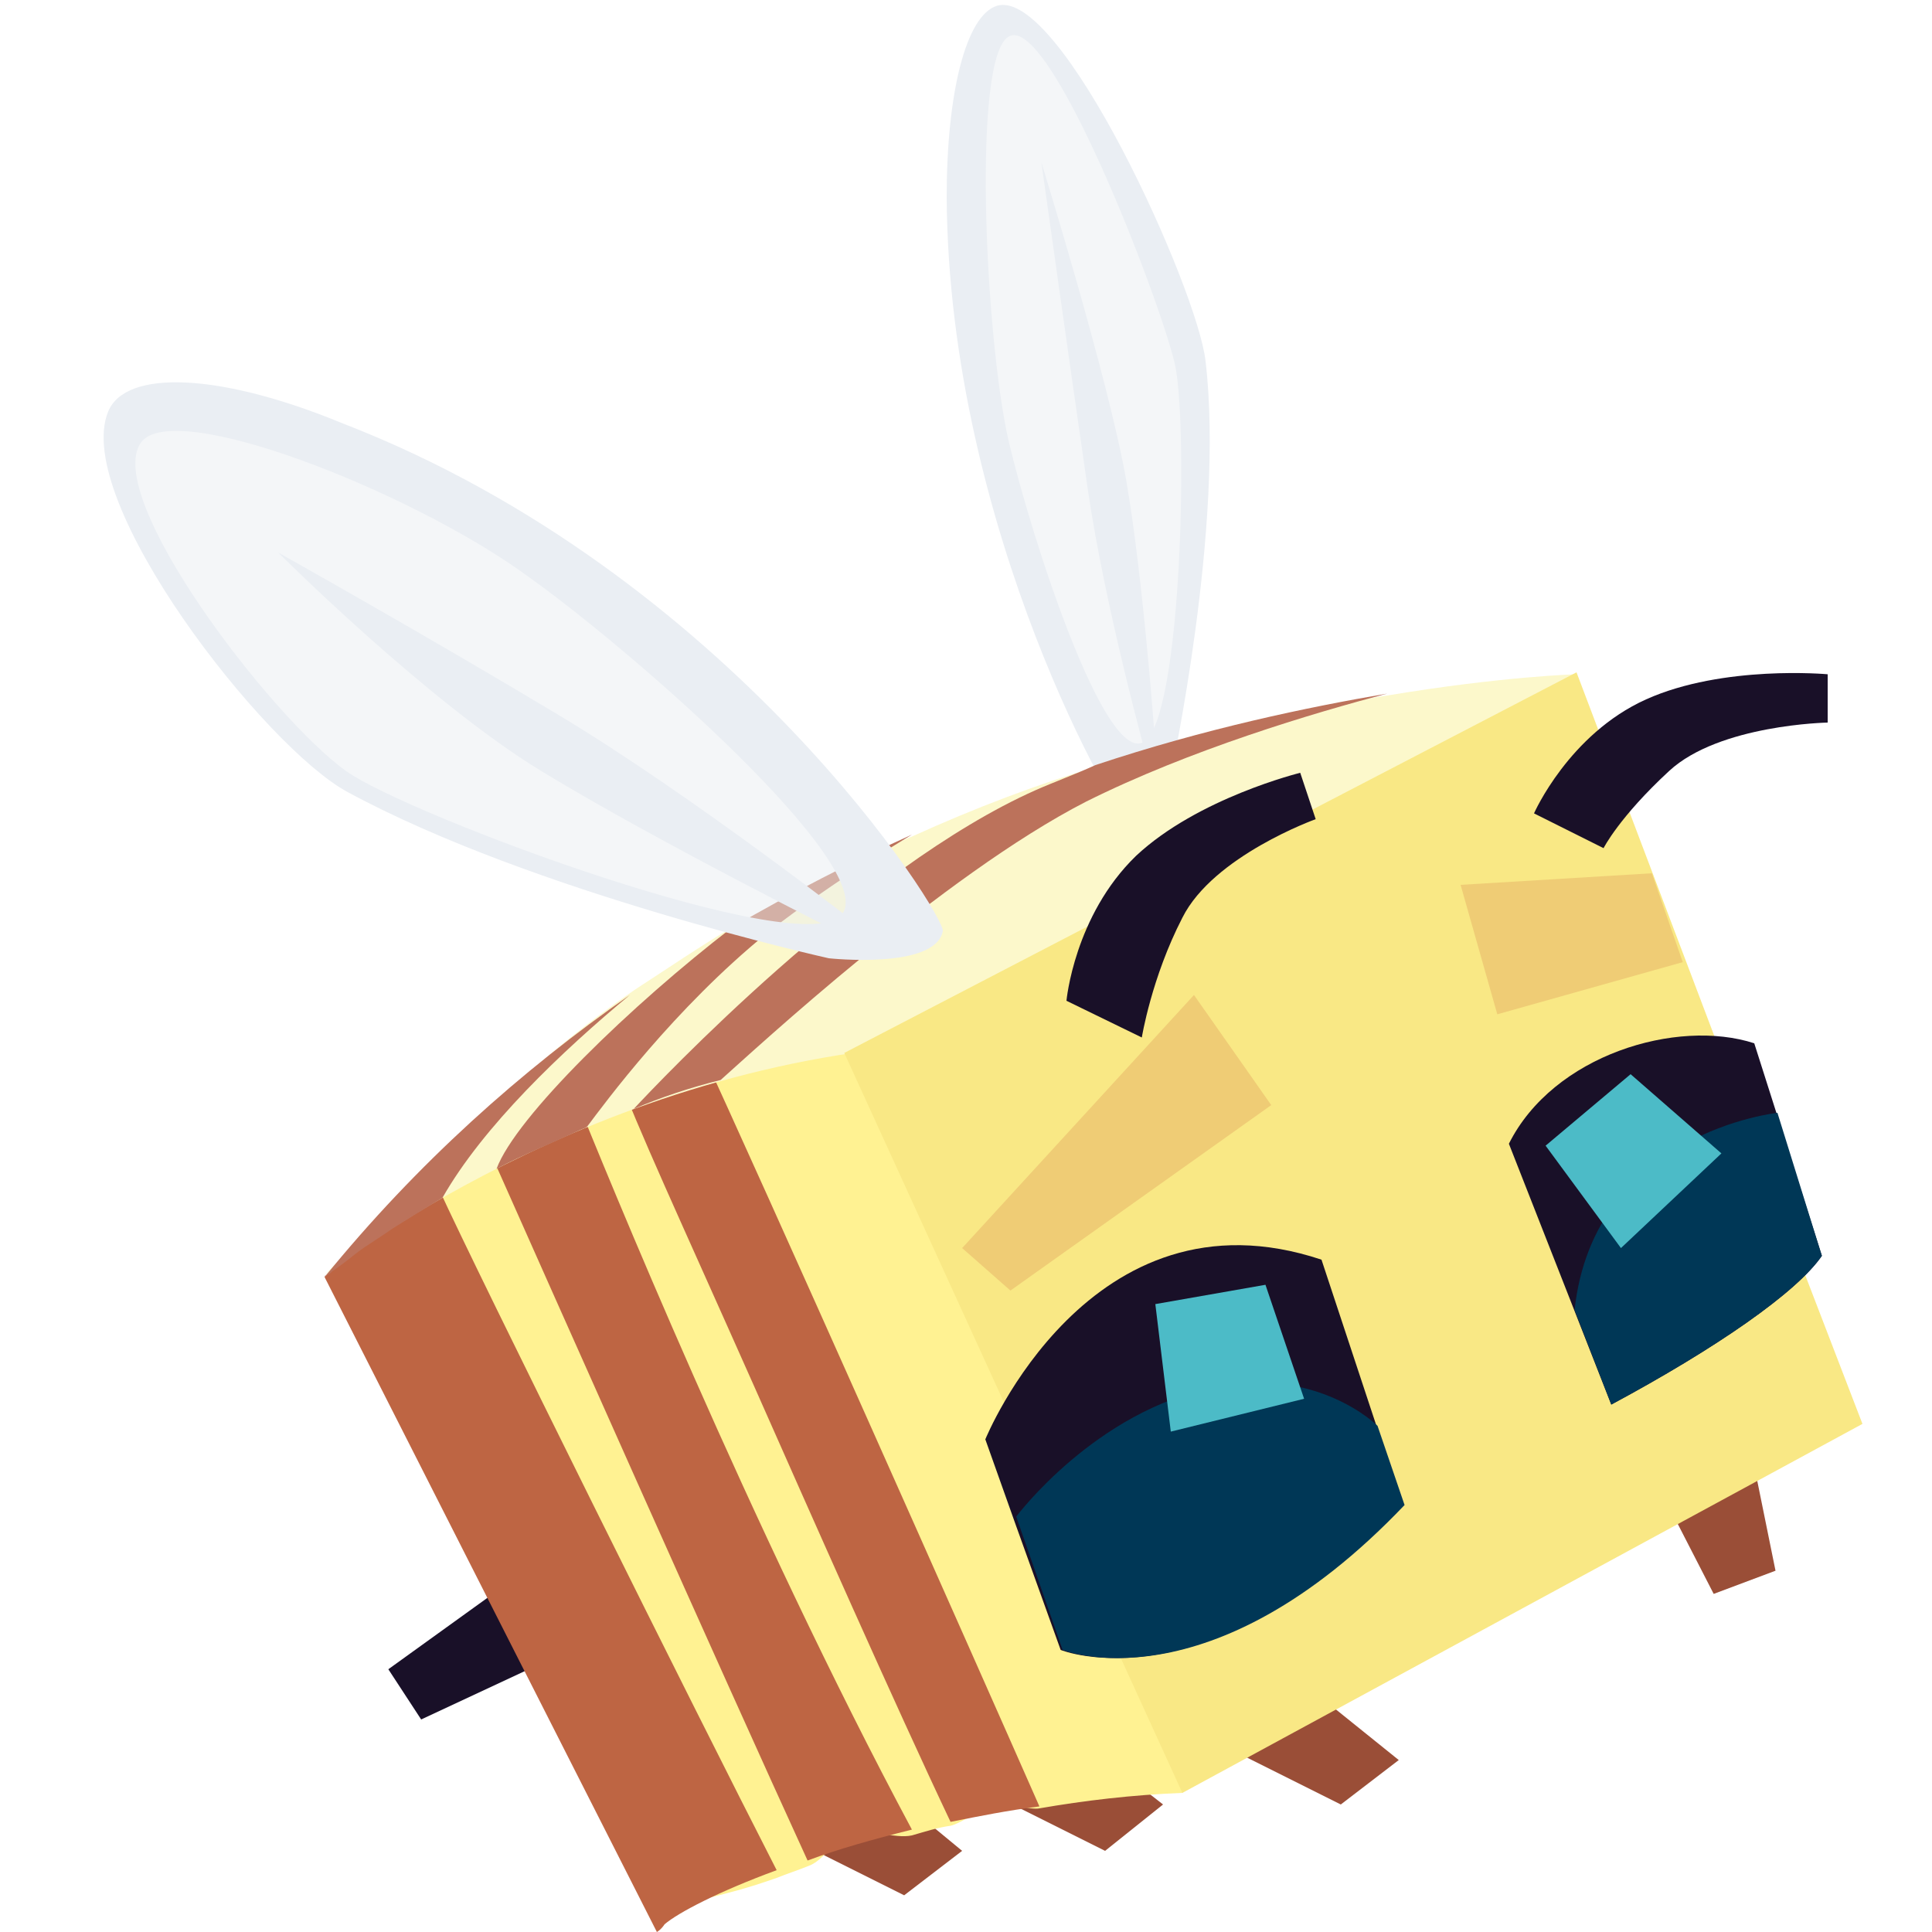
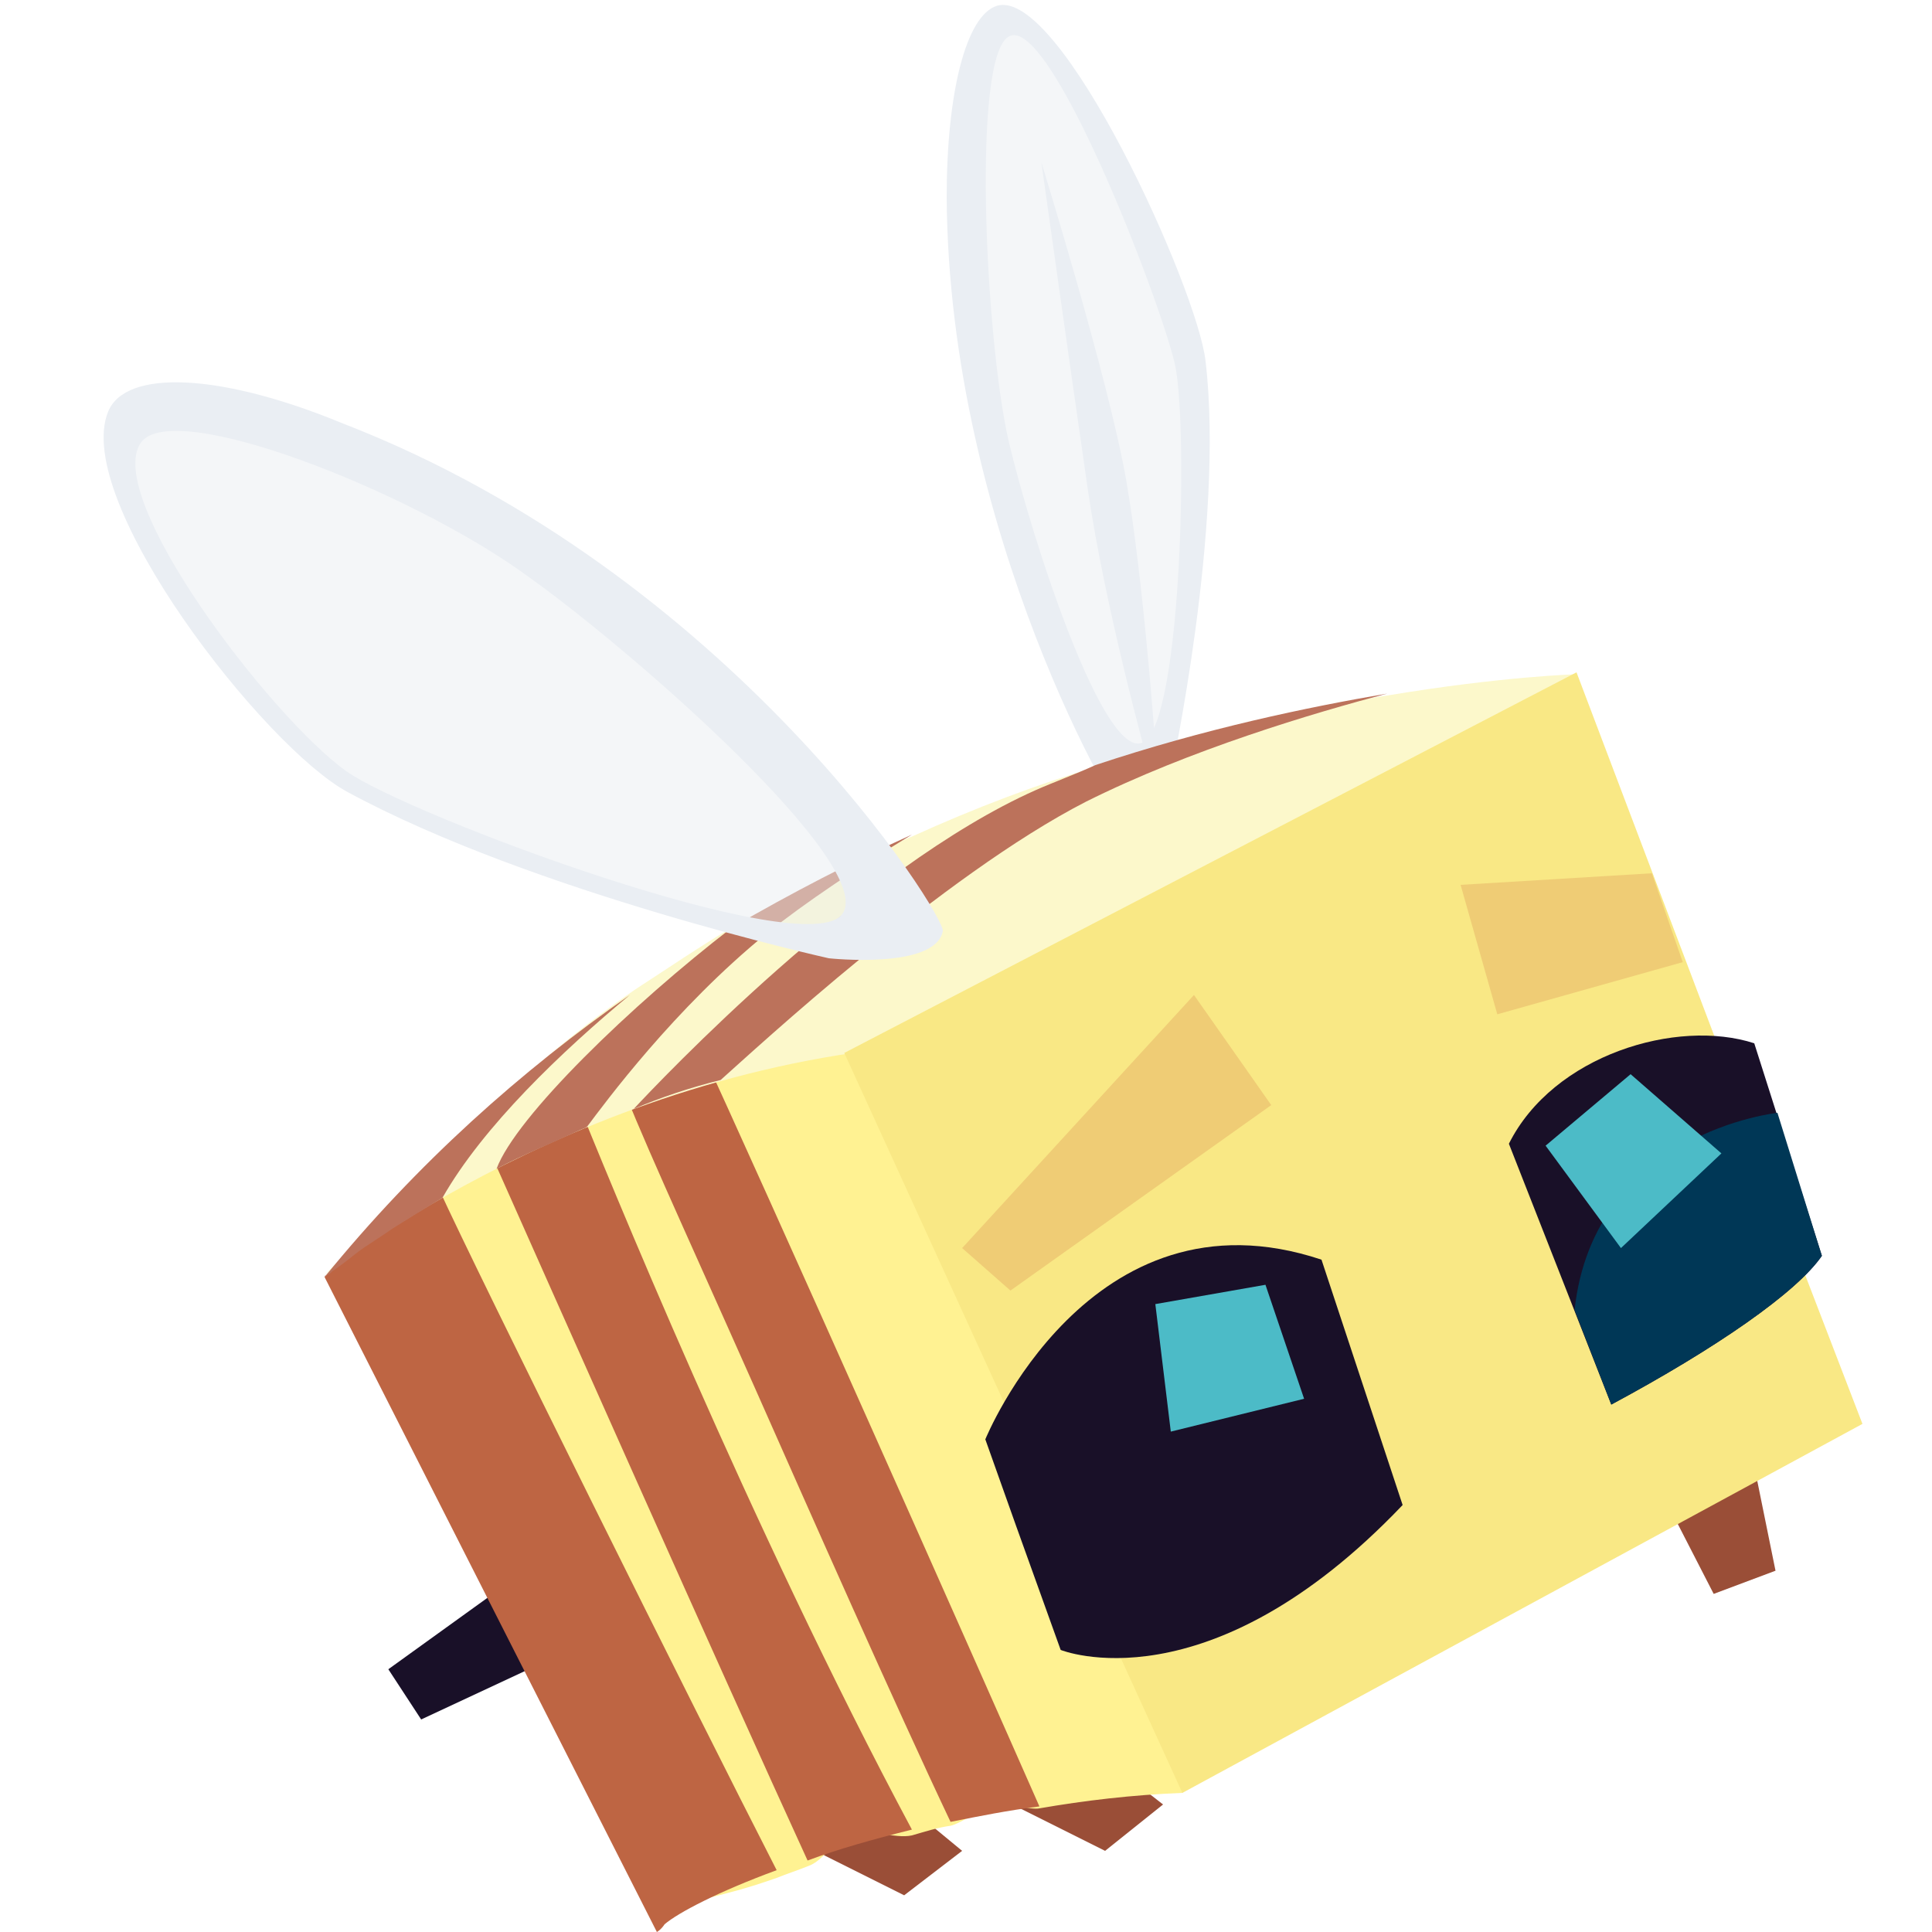
<svg xmlns="http://www.w3.org/2000/svg" version="1.1" id="Layer_1" x="0" y="0" viewBox="0 0 100 100" xml:space="preserve">
  <style>.st0{fill:#9a4e37}.st1{fill:#191028}.st4{opacity:.5}.st4,.st5{fill:#eaeef3}.st8{fill:#003756}.st9{fill:#efcc75}.st10{fill:#bc725b}.st11{fill:#4cbbc7}</style>
-   <path class="st0" d="M56.1 90.2l4.1 3.2-3 2.4-5.8-2.9zM68.3 87.8l4.1 3.3-3 2.3-5.8-2.9z" />
+   <path class="st0" d="M56.1 90.2l4.1 3.2-3 2.4-5.8-2.9zM68.3 87.8z" />
  <path class="st1" d="M26.9 81.5l-6.8 4.9 1.7 2.6 7.5-3.5z" />
  <path class="st0" d="M45.8 92.5l4 3.3-3 2.3-5.8-2.9z" />
  <path d="M83.7 48.7l.1 18.1-22.6 26c-2.6.1-5.1.4-7.4.8-.4.1-1.8-.3-2.3-.2-.5.1-1.8 1-2.3 1.1-.7.1-1.3.3-2 .5-.9.2-2.3-.4-3.1-.1-1 .3-1.4 1.4-2.3 1.7-.5.2-1.1.4-1.6.6-3.1 1.1-4.2 1-4.9 1.6-.3.1-17.5-32.7-17.5-32.7C38.7 43 83.7 48.7 83.7 48.7z" fill="#fff292" />
  <path d="M53.8 93.5c-1.6.2-3.1.5-4.6.8-2.8-5.9-7.4-16.3-10.1-22.4-4-9-6.1-13.5-7.2-16.5l-2.1 1.4c1.5 3.7 9 22.2 17.4 37.9-2 .5-3.8 1-5.4 1.6-4.4-9.6-13.6-30.3-16.4-36.6l-2.7 1.8c2.1 4.6 13.3 27.1 17.5 35.3-3 1.1-5.1 2.2-5.8 2.8-.2.3-.4.4-.4.4L16.8 66.1c5.2-5.7 12-9.7 19.2-12.4 3.7 8 14.1 31.4 17.8 39.8z" fill="#be6543" />
  <path class="st4" d="M58.5 41.6s-8.8-13.5-8.9-30.8c0-5.9 1.1-9.2 2.6-9.5 2.9-.6 8.6 12.3 9.2 16.4 1.2 8.3-1 20.1-1 20.1l-1.9 3.8z" />
  <path class="st5" d="M49 10.2c.1 17.3 9 32.5 9.5 32.5 1.3-.1 2.1-2.6 2.1-2.6s2.8-12.9 1.8-21.4C62 15 54.9-.7 51.6.3 50 .8 49 4.8 49 10.2zm11.8 8.6c.7 2.9.4 18.4-1.6 19.6-2 1.2-5.8-10.5-7-15.6-1.2-5.3-1.9-19.8 0-20.9C54.3.6 60 15.4 60.8 18.8z" />
  <path class="st5" d="M59.4 39.4s-2.2-7.9-3.1-14.1-2.4-16.9-2.4-16.9 3.5 11.3 4.4 16.5 1.5 13.7 1.5 13.7l-.4.8z" />
  <path d="M32.9 51.2c1.7-1.1 3.3-2.2 5-3.2 1.8-1.1 8.4-4.4 9.3-4.7 3.3-1.5 6.5-2.7 9.5-3.6 2.7-.9 4.7-1.2 7.1-1.8 2.7-.7 5.8-1.6 8-1.9 6-1 9.8-1.1 9.8-1.1l2.1 31.9-8.4-2.9s-19-10.2-25.9-9.9c-18.7.8-32.6 12-32.6 12 6.9-7 10.4-10.9 16.1-14.8z" fill="#fcf8cb" />
  <path class="st0" d="M86.8 78.8l1.9 3.7 3.2-1.2-1.3-6.4z" />
  <path fill="#f9e885" d="M81.6 34.8l10.8 28.5 4 10.4-35.2 19.1-17.5-38.3z" />
  <path class="st1" d="M68.4 65.2c-12-4-17.4 9.3-17.4 9.3l1.6 4.5 2.3 6.4s7.6 3.1 17.7-7.5l-4.2-12.7z" />
-   <path class="st8" d="M62.9 71.8c-6.2 1.2-10.3 6.7-10.3 6.7l2.4 6.9s7.6 3.1 17.7-7.5l-1.4-4.1s-3.1-3.1-8.4-2z" />
  <path class="st1" d="M90.8 54l3.5 11c-1.3 1.9-5.5 4.8-10.9 7.7l-5.3-13.5c2.3-4.6 8.7-6.5 12.7-5.2z" />
  <path class="st8" d="M94.3 65c-1.3 1.9-5.5 4.8-10.9 7.7l-1.9-4.9c1-9.2 10.5-10.2 10.5-10.2l2.3 7.4z" />
  <path class="st9" d="M61.8 51.5l4 5.7-13.5 9.6-2.5-2.2zM75.6 45.8l1.9 6.7 9.6-2.7-1.6-4.6z" />
-   <path class="st1" d="M79.4 42.1s1.8-4.1 5.8-5.9c4-1.8 9.4-1.3 9.4-1.3v2.5s-5.6.1-8.2 2.5c-2.6 2.4-3.4 4-3.4 4l-3.6-1.8zM55.2 51.8s.4-4.4 3.6-7.5c3.2-3 8.5-4.3 8.5-4.3l.8 2.4s-5.3 1.9-6.9 5.1c-1.6 3.1-2.1 6.2-2.1 6.2l-3.9-1.9z" />
  <g>
    <path class="st10" d="M22.9 62c-1 .6-1.8 1.1-2.6 1.6-.7.5-1.4.9-1.9 1.3s-.9.7-1.2.9c-.1.1-.2.2-.3.2-.1 0-.1.1-.1.1 4.8-5.9 10.2-10.7 15.8-14.6-3.5 2.9-7.6 6.8-9.7 10.5zM37.9 48c3.1-1.8 6.2-3.4 9.3-4.8-2.8 1.7-5.5 3.5-7.5 5.1-4.8 3.9-8.4 8.8-9.3 10-.1.1-.2.1-.4.2-1.5.7-3 1.3-4.3 2 1-2.7 7-8.5 12.2-12.5zM56.2 41.5c-7.4 3.8-17.1 12.8-18.9 14.4-1.6.4-3.1.9-4.5 1.5 1.3-1.4 11.8-12.5 20.8-16.5.9-.4 2-.8 3.1-1.3 5.7-1.9 11-3 15.1-3.7-3.8 1-10.2 2.9-15.6 5.6z" />
  </g>
  <g>
    <path class="st4" d="M47.5 47.7S38.4 30.8 18.2 23c-6.9-2.7-11-2.4-11.7-.2-1.3 4.3 6.8 14.7 11.5 17.4 9.4 5.6 24.6 8.7 24.6 8.7l4.9-1.2z" />
    <path class="st5" d="M5.6 21.3C3.7 25.9 13.7 38.7 18 41c9.6 5.2 24.9 8.6 24.9 8.6s5.5.6 5.9-1.4c.2-.7-10.9-18.5-31.1-26.3-6.3-2.6-11.2-2.8-12.1-.6zm1.7 1.6C9 20.6 21.1 25.4 27 29.6c5.7 4 18.4 15.2 16.6 17.7-1.8 2.6-22.5-5.1-25.7-7.4-3.9-2.8-12.6-14.2-10.6-17z" />
-     <path class="st5" d="M44.7 48.1S35.9 41.2 28.9 37s-14.5-8.4-14.5-8.4 7.7 7.7 13.6 11.3 15.7 8.5 15.7 8.5l1-.3z" />
  </g>
  <path class="st11" d="M65.5 66.5l-5.7 1 .8 6.6 6.9-1.7zM84.4 55.6L80 59.3l3.9 5.3 5.2-4.9z" />
</svg>